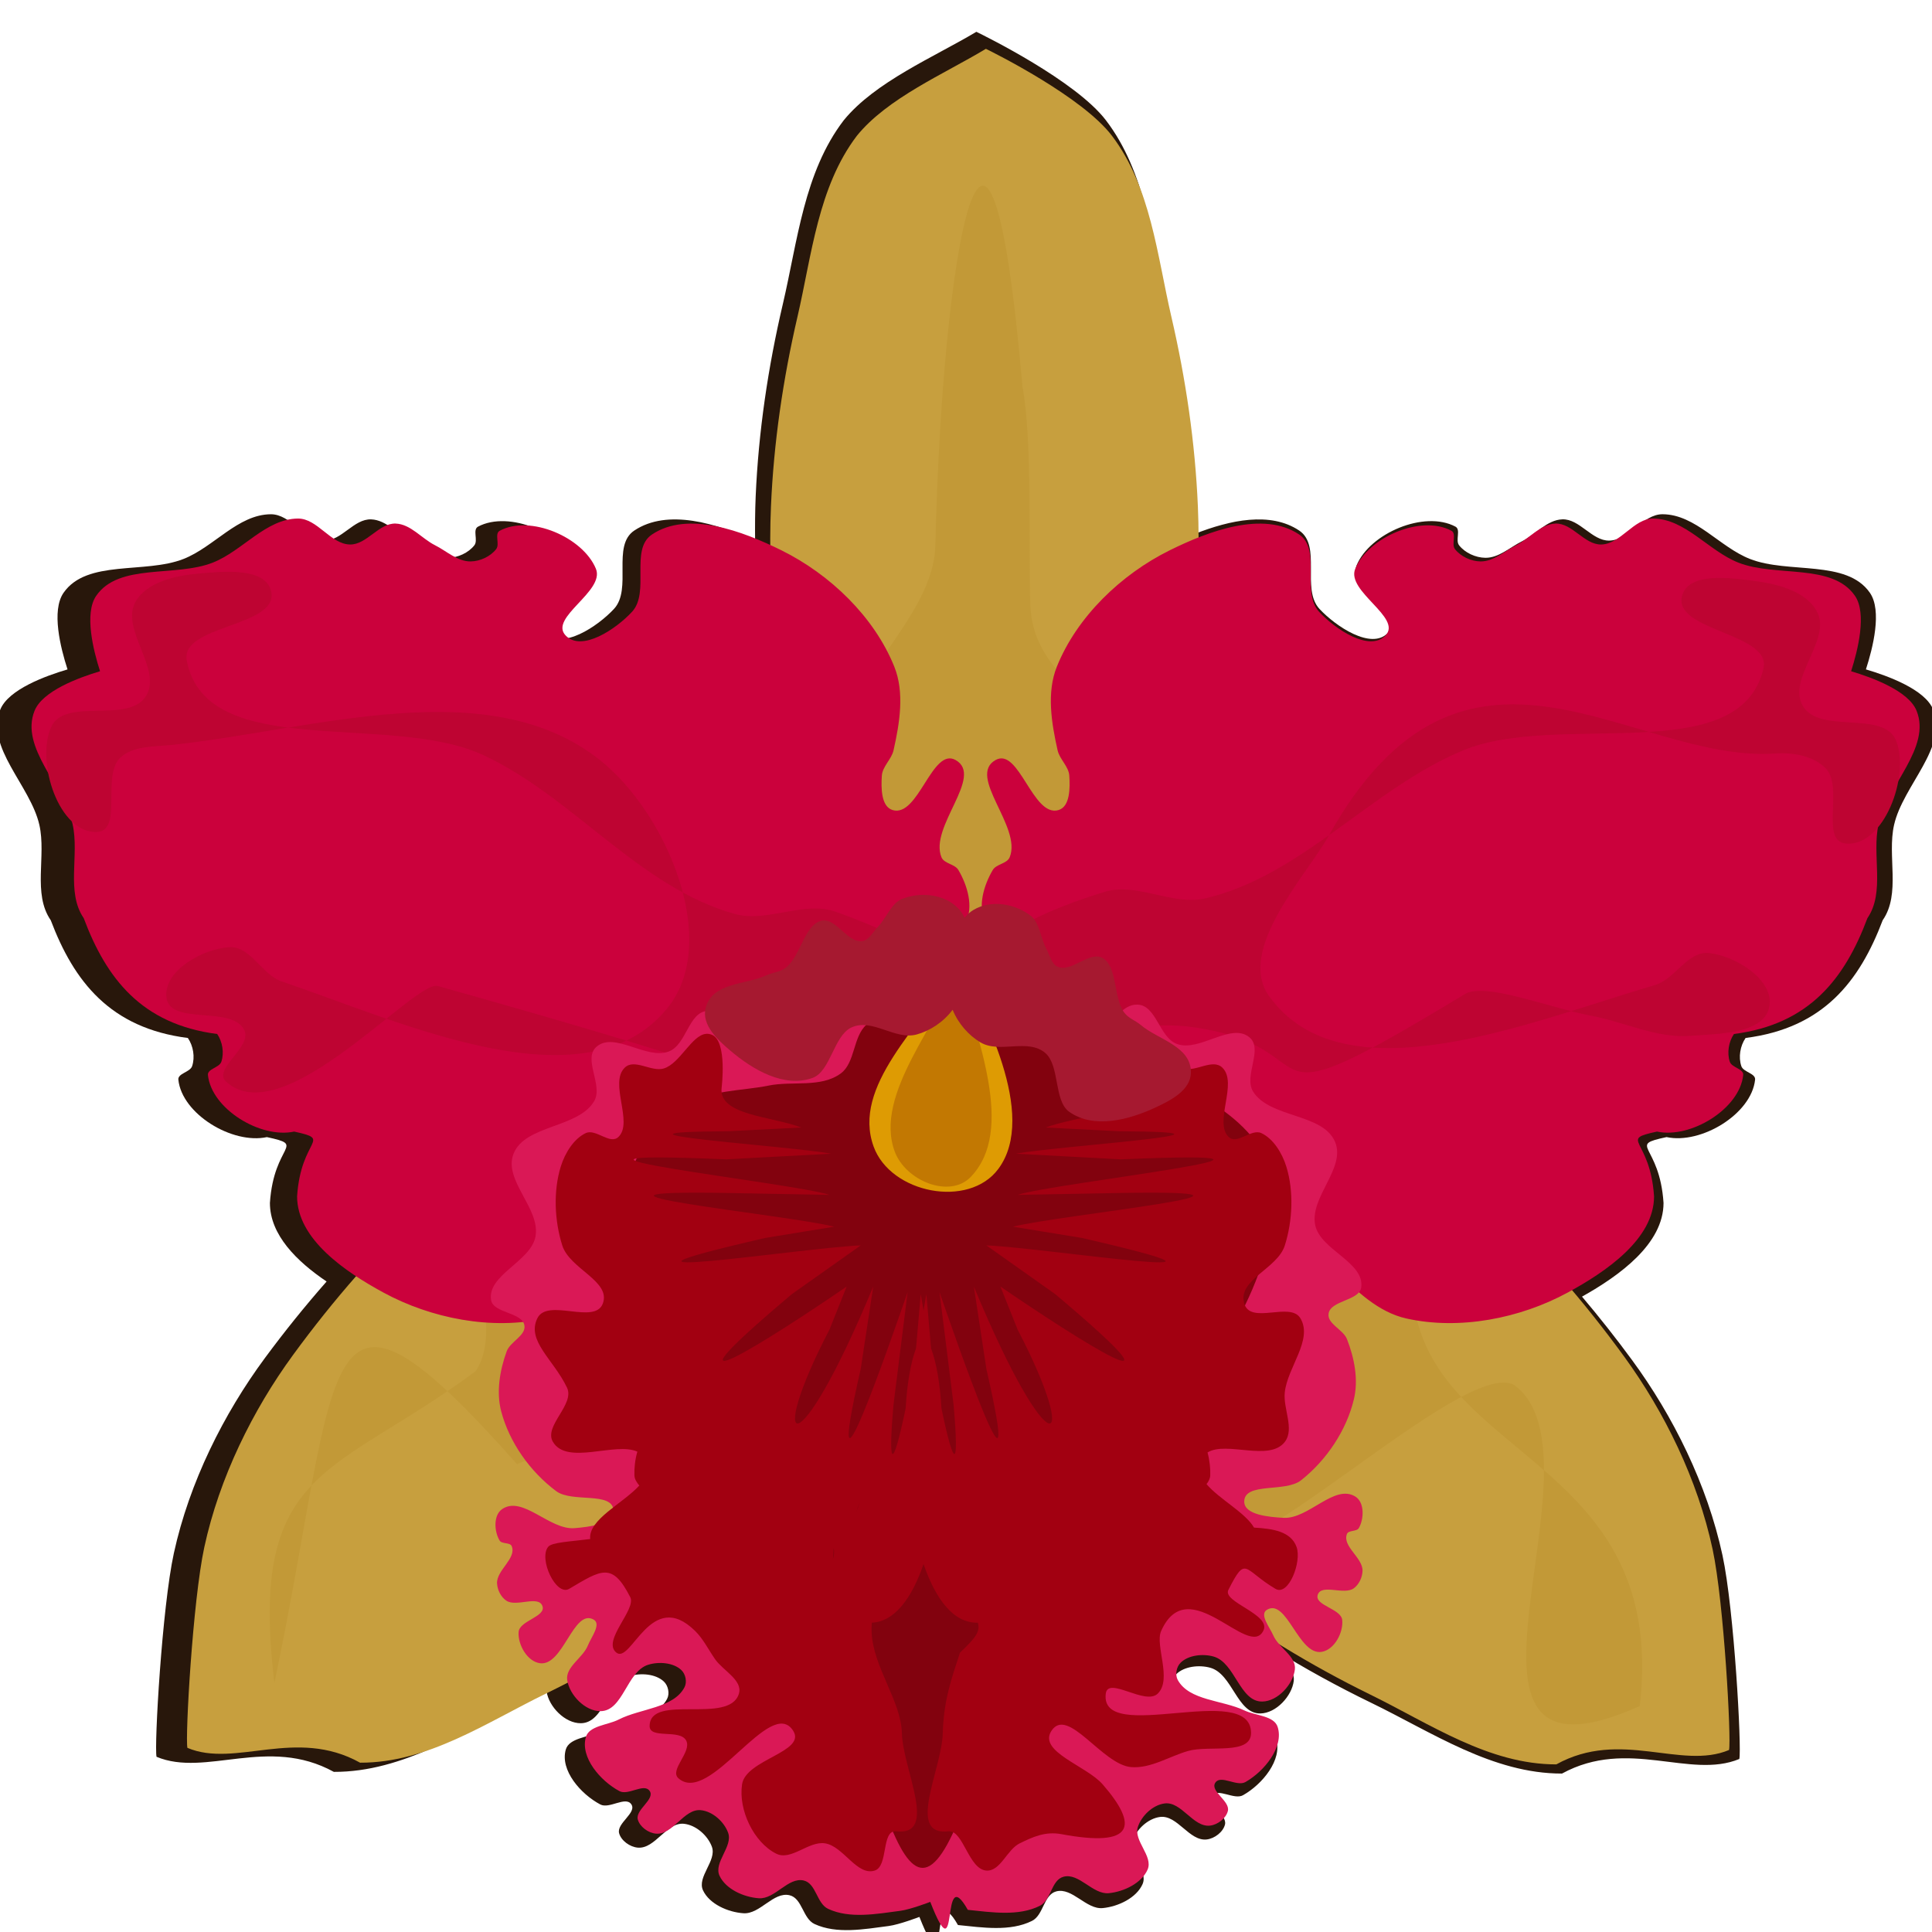
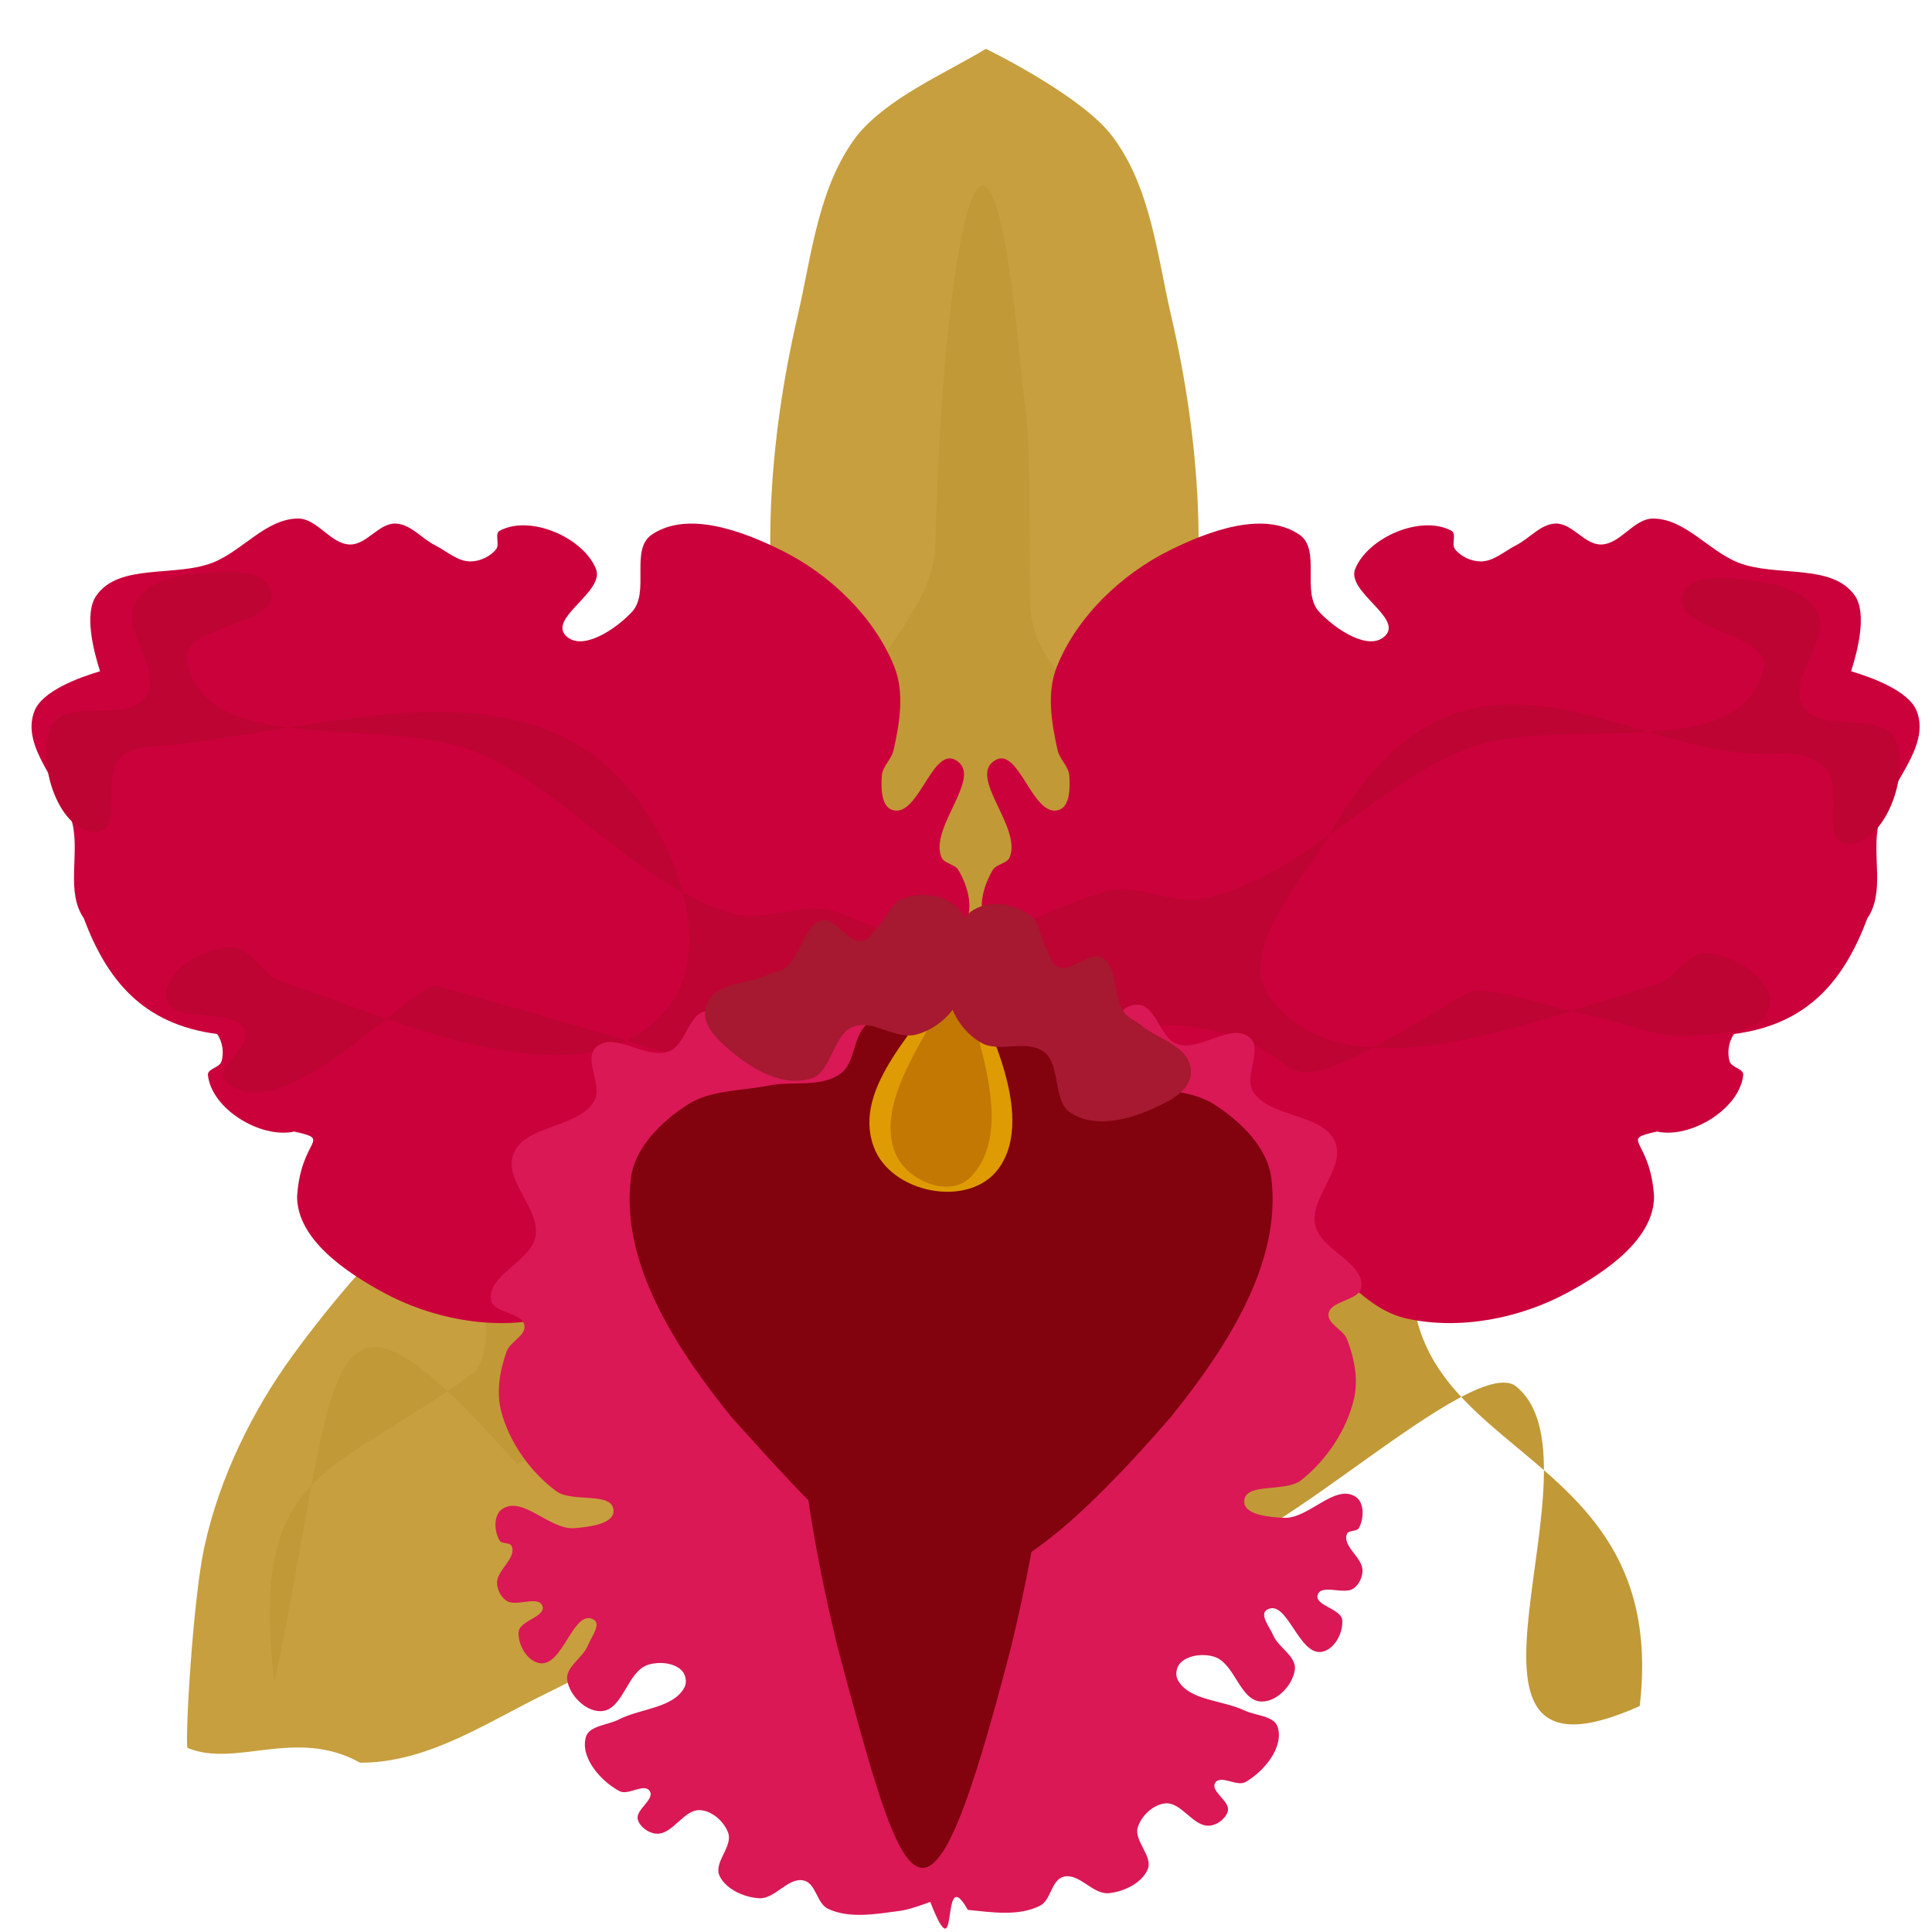
<svg xmlns="http://www.w3.org/2000/svg" xmlns:ns1="http://www.inkscape.org/namespaces/inkscape" xmlns:ns2="http://sodipodi.sourceforge.net/DTD/sodipodi-0.dtd" width="300" height="300" id="svg3005" version="1.1" ns1:version="0.92.1 r15371" ns2:docname="cattleya-07M.svg">
  <title id="title4154">Cattleya</title>
  <defs id="defs3007" />
  <ns2:namedview id="base" pagecolor="#ffffff" bordercolor="#666666" borderopacity="1.0" ns1:pageopacity="0.0" ns1:pageshadow="2" ns1:zoom="1.78" ns1:cx="150" ns1:cy="150" ns1:document-units="px" ns1:current-layer="layer1" showgrid="false" ns1:window-width="1215" ns1:window-height="776" ns1:window-x="65" ns1:window-y="24" ns1:window-maximized="1" ns1:snap-global="false" ns1:snap-bbox="true" ns1:snap-nodes="false" ns1:bbox-nodes="true" />
  <g ns1:label="Camada 1" ns1:groupmode="layer" id="layer1" transform="translate(0,-752.362)">
-     <path style="fill:#28170b;fill-opacity:1;fill-rule:evenodd;stroke:none;stroke-width:1.243px;stroke-linecap:butt;stroke-linejoin:miter;stroke-opacity:1" d="m 151.606,757.302 c -6.571,3.928 -15.698,7.742 -20.589,13.736 -6.182,8.076 -7.169,18.783 -9.449,28.501 -2.304,9.818 -3.792,19.854 -4.227,29.899 -0.1,2.302 -0.112,4.604 -0.09,6.905 -5.992,-2.715 -13.59,-5.042 -18.756,-1.601 -3.55,2.364 -0.274,9.072 -3.16,12.176 -2.523,2.713 -8.049,6.417 -10.609,3.735 -2.685,-2.814 6.316,-6.951 4.839,-10.512 -2.062,-4.971 -10.5,-8.573 -15.335,-6.003 -0.887,0.471 0.044,2.117 -0.57,2.898 -0.92,1.172 -2.569,1.928 -4.085,1.944 -2.083,0.022 -3.816,-1.634 -5.671,-2.555 -2.135,-1.06 -3.88,-3.329 -6.275,-3.416 -2.677,-0.097 -4.604,3.344 -7.282,3.301 -3.102,-0.05 -5.2,-4.118 -8.302,-4.095 -5.105,0.039 -8.817,5.085 -13.552,6.943 -5.994,2.352 -15.005,0.039 -18.622,5.251 -1.926,2.775 -0.463,8.575 0.616,11.899 -3.428,1.011 -9.175,3.115 -10.44,6.229 -2.377,5.848 4.675,11.777 6.066,17.917 1.099,4.851 -1.083,10.682 1.769,14.803 3.594,9.479 9.201,16.745 21.289,18.282 0.843,1.226 1.134,2.977 0.66,4.378 -0.316,0.934 -2.237,1.114 -2.136,2.093 0.552,5.334 8.37,10.073 13.751,8.921 6.201,1.345 1.08,0.953 0.467,10.22 4.82e-4,4.969 4.176,9.077 8.802,12.202 -3.351,3.808 -6.546,7.776 -9.576,11.877 -6.387,8.645 -11.737,19.295 -14.142,30.316 -1.835,8.406 -3.063,29.971 -2.689,31.609 7.655,3.213 17.287,-3.298 27.53,2.341 10.776,0.046 20.181,-6.349 29.656,-10.911 1.133,-0.545 2.259,-1.106 3.381,-1.676 0.004,0.044 0.002,0.086 0.008,0.129 0.343,2.319 2.839,4.934 5.324,4.904 3.614,-0.04 4.153,-6.262 7.592,-7.32 1.699,-0.523 4.012,-0.344 5.278,0.839 0.689,0.644 0.942,1.883 0.509,2.704 -1.748,3.322 -7.026,3.338 -10.49,5.096 -1.765,0.895 -4.721,0.954 -5.242,2.777 -0.913,3.195 2.307,6.904 5.362,8.518 1.392,0.735 3.882,-1.296 4.791,-0.06 0.979,1.331 -2.306,2.972 -1.867,4.539 0.318,1.137 1.657,2.121 2.9,2.226 2.704,0.229 4.45,-3.973 7.149,-3.704 1.912,0.191 3.722,1.849 4.352,3.561 0.8,2.174 -2.366,4.695 -1.368,6.794 0.996,2.095 3.835,3.371 6.267,3.537 2.573,0.176 4.659,-3.386 7.161,-2.797 1.983,0.468 2.048,3.62 3.882,4.47 3.44,1.592 7.703,0.807 11.505,0.309 1.653,-0.216 4.779,-1.413 4.779,-1.413 4.792,12.163 1.463,-6.691 5.984,1.26 3.814,0.388 8.097,1.05 11.495,-0.641 1.811,-0.901 1.794,-4.056 3.764,-4.581 2.486,-0.661 4.662,2.841 7.229,2.591 2.426,-0.236 5.233,-1.592 6.175,-3.716 0.944,-2.127 -2.285,-4.554 -1.542,-6.751 0.585,-1.729 2.353,-3.438 4.259,-3.684 2.692,-0.346 4.544,3.802 7.241,3.496 1.239,-0.141 2.551,-1.162 2.84,-2.307 0.398,-1.579 -2.929,-3.125 -1.985,-4.483 0.876,-1.262 3.419,0.695 4.791,-0.082 3.013,-1.701 6.137,-5.502 5.142,-8.669 -0.568,-1.808 -3.527,-1.78 -5.314,-2.625 -3.508,-1.658 -8.783,-1.524 -10.617,-4.795 -0.453,-0.809 -0.235,-2.054 0.437,-2.718 1.235,-1.22 3.546,-1.462 5.258,-0.988 3.465,0.959 4.163,7.164 7.777,7.1 2.485,-0.036 4.911,-2.727 5.194,-5.055 0.236,-1.937 -2.203,-3.25 -3.219,-4.983 4.935,3.059 10.029,5.857 15.241,8.383 9.463,4.588 18.854,11.005 29.63,10.988 10.257,-5.612 19.874,0.927 27.536,-2.265 0.378,-1.637 -0.799,-23.207 -2.613,-31.617 -2.378,-11.027 -7.7,-21.692 -14.066,-30.354 -2.474,-3.367 -5.06,-6.646 -7.751,-9.822 5.862,-3.281 12.659,-8.205 12.66,-14.553 -0.612,-9.267 -5.734,-8.875 0.467,-10.22 5.381,1.153 13.199,-3.587 13.751,-8.921 0.101,-0.978 -1.82,-1.159 -2.136,-2.093 -0.474,-1.401 -0.183,-3.152 0.66,-4.378 12.088,-1.538 17.695,-8.803 21.289,-18.282 2.851,-4.121 0.668,-9.952 1.767,-14.803 1.391,-6.141 8.445,-12.07 6.068,-17.917 -1.266,-3.114 -7.013,-5.218 -10.44,-6.229 1.079,-3.323 2.541,-9.124 0.616,-11.899 -3.617,-5.212 -12.628,-2.899 -18.622,-5.251 -4.735,-1.858 -8.447,-6.904 -13.552,-6.943 -3.102,-0.023 -5.2,4.045 -8.302,4.094 -2.678,0.043 -4.607,-3.398 -7.284,-3.301 -2.395,0.087 -4.138,2.356 -6.273,3.416 -1.856,0.921 -3.588,2.577 -5.671,2.555 -1.516,-0.016 -3.167,-0.772 -4.087,-1.944 -0.613,-0.782 0.319,-2.427 -0.568,-2.898 -4.835,-2.57 -13.273,1.032 -15.335,6.003 -1.477,3.561 7.524,7.698 4.839,10.512 -2.559,2.681 -8.087,-1.022 -10.611,-3.735 -2.886,-3.104 0.392,-9.812 -3.159,-12.176 -4.46,-2.971 -10.733,-1.633 -16.224,0.532 0.004,-1.945 -0.02,-3.891 -0.104,-5.836 -0.435,-10.046 -1.923,-20.082 -4.227,-29.899 -2.281,-9.718 -3.27,-20.425 -9.451,-28.501 -4.715,-6.159 -18.782,-13.085 -20.118,-13.736 z" id="path5061" ns1:connector-curvature="0" />
    <g id="g4848" style="fill:#c79f3e;fill-opacity:1;stroke:none" transform="matrix(1.155,0,0,1.221,-330.555,-391.104)">
      <path ns1:transform-center-y="-61.948108" ns1:transform-center-x="1.0935208" ns2:nodetypes="cscccccccsccc" ns1:connector-curvature="0" id="path4836" d="m 401.377,953.788 c -5.213,6.514 -6.045,15.153 -7.968,22.991 -1.943,7.92 -3.198,16.015 -3.565,24.119 -0.488,10.784 0.969,21.571 1.826,32.336 0.67,8.422 -3.016,18.454 2.591,25.224 5.208,6.287 24.258,8.765 24.258,8.765 4.453,-0.037 18.771,-2.8 24.301,-8.765 5.608,-6.77 1.921,-16.802 2.591,-25.224 0.857,-10.765 2.316,-21.552 1.828,-32.336 -0.367,-8.104 -1.622,-16.199 -3.565,-24.119 -1.923,-7.839 -2.757,-16.477 -7.97,-22.991 -3.976,-4.969 -15.838,-10.556 -16.966,-11.08 -5.541,3.169 -13.237,6.246 -17.362,11.08 z" style="fill:#c79f3e;fill-opacity:1;fill-rule:evenodd;stroke:none;stroke-width:1.026px;stroke-linecap:butt;stroke-linejoin:miter;stroke-opacity:1" />
      <path style="fill:#c79f3e;fill-opacity:1;fill-rule:evenodd;stroke:none;stroke-width:1.119px;stroke-linecap:butt;stroke-linejoin:miter;stroke-opacity:1" d="m 334.604,1160.668 c 9.087,0.037 17.02,-5.12 25.01,-8.8 8.072,-3.718 15.829,-8.144 22.991,-13.337 9.531,-6.91 17.747,-15.488 26.351,-23.537 6.731,-6.297 17.786,-9.957 19.765,-19.359 1.838,-8.731 -8.946,-26.727 -8.946,-26.727 -3.046,-3.787 -15.097,-14.171 -23.93,-14.852 -9.572,-0.202 -15.635,9.772 -23.274,14.921 -9.764,6.582 -19.955,12.662 -28.825,20.408 -6.665,5.821 -12.722,12.397 -18.163,19.442 -5.386,6.973 -9.896,15.565 -11.925,24.455 -1.547,6.781 -2.584,24.177 -2.269,25.498 6.455,2.592 14.578,-2.661 23.216,1.888 z" id="path4841" ns1:connector-curvature="0" ns2:nodetypes="cscccccccsccc" ns1:transform-center-x="48.814919" ns1:transform-center-y="39.197776" />
-       <path ns1:transform-center-y="39.335358" ns1:transform-center-x="-48.667999" ns2:nodetypes="cscccccccsccc" ns1:connector-curvature="0" id="path4843" d="m 495.428,1160.883 c -9.087,0.014 -17.007,-5.164 -24.987,-8.864 -8.062,-3.739 -15.808,-8.185 -22.956,-13.395 -9.513,-6.934 -17.707,-15.533 -26.291,-23.604 -6.715,-6.314 -17.76,-10.002 -19.715,-19.41 -1.815,-8.736 9.014,-26.704 9.014,-26.704 3.056,-3.78 15.133,-14.132 23.968,-14.791 9.573,-0.177 15.61,9.812 23.236,14.98 9.748,6.606 19.923,12.713 28.773,20.481 6.65,5.838 12.69,12.429 18.113,19.488 5.368,6.987 9.856,15.59 11.862,24.486 1.53,6.785 2.523,24.183 2.204,25.504 -6.462,2.575 -14.571,-2.698 -23.22,1.829 z" style="fill:#c79f3e;fill-opacity:1;fill-rule:evenodd;stroke:none;stroke-width:1.119px;stroke-linecap:butt;stroke-linejoin:miter;stroke-opacity:1" />
    </g>
    <g transform="matrix(0.815,0,0,1.052,-187.659,-217.968)" style="fill:#c29937;fill-opacity:1;stroke:none" id="g4848-3">
      <path style="fill:#c29937;fill-opacity:1;fill-rule:evenodd;stroke:none;stroke-width:1.026px;stroke-linecap:butt;stroke-linejoin:miter;stroke-opacity:1" d="m 408.457,1003.035 c -0.488,10.784 -17.643,19.434 -16.787,30.2 0.67,8.422 -3.016,18.454 2.591,25.224 5.208,6.287 24.258,8.765 24.258,8.765 4.453,-0.037 18.771,-2.8 24.301,-8.765 5.608,-6.77 -4.283,-15.733 -3.613,-24.155 0.857,-10.765 -12.16,-11.938 -12.649,-22.722 -0.367,-8.104 0.446,-24.211 -1.497,-32.131 -6.551,-58.58 -15.331,-19.477 -16.605,23.585 z" id="path4836-6" ns1:connector-curvature="0" ns2:nodetypes="ccccccccc" ns1:transform-center-x="1.0935208" ns1:transform-center-y="-61.948108" />
      <path ns1:transform-center-y="43.644606" ns1:transform-center-x="60.754622" ns2:nodetypes="ccccccccccc" ns1:connector-curvature="0" id="path4841-7" d="m 328.776,1138.489 c 10.046,-4.14 33.488,15.502 42.401,9.721 11.862,-7.694 22.087,-17.245 32.796,-26.207 8.378,-7.011 22.136,-11.087 24.599,-21.555 2.287,-9.722 -11.134,-29.759 -11.134,-29.759 -3.791,-4.217 -18.79,-15.779 -29.783,-16.537 -11.913,-0.225 -19.459,10.881 -28.966,16.614 -12.153,7.328 -24.836,14.098 -35.875,22.723 -8.295,6.481 4.847,23.418 -1.925,31.262 -27.022,15.57 -43.346,13.908 -38.346,46.006 12.963,-47.862 7.618,-65.946 46.234,-32.267 z" style="fill:#c29937;fill-opacity:1;fill-rule:evenodd;stroke:none;stroke-width:1.317px;stroke-linecap:butt;stroke-linejoin:miter;stroke-opacity:1" />
-       <path style="fill:#c29937;fill-opacity:1;fill-rule:evenodd;stroke:none;stroke-width:1.313px;stroke-linecap:butt;stroke-linejoin:miter;stroke-opacity:1" d="m 518.778,1126.816 c -9.706,-4.274 -53.172,29.97 -61.778,24.012 -11.452,-7.928 -21.316,-17.759 -31.649,-26.987 -8.084,-7.219 -21.381,-11.436 -23.734,-22.191 -2.185,-9.988 10.852,-30.531 10.852,-30.531 3.679,-4.321 18.218,-16.158 28.853,-16.91 11.524,-0.203 18.792,11.218 27.972,17.127 11.734,7.553 23.984,14.534 34.638,23.416 -22.668,45.071 45.377,35.026 38.738,79.434 -43.122,14.989 -5.074,-36.607 -23.892,-47.371 z" id="path4843-5" ns1:connector-curvature="0" ns2:nodetypes="cccccccccc" ns1:transform-center-x="-58.588276" ns1:transform-center-y="44.972053" />
+       <path style="fill:#c29937;fill-opacity:1;fill-rule:evenodd;stroke:none;stroke-width:1.313px;stroke-linecap:butt;stroke-linejoin:miter;stroke-opacity:1" d="m 518.778,1126.816 c -9.706,-4.274 -53.172,29.97 -61.778,24.012 -11.452,-7.928 -21.316,-17.759 -31.649,-26.987 -8.084,-7.219 -21.381,-11.436 -23.734,-22.191 -2.185,-9.988 10.852,-30.531 10.852,-30.531 3.679,-4.321 18.218,-16.158 28.853,-16.91 11.524,-0.203 18.792,11.218 27.972,17.127 11.734,7.553 23.984,14.534 34.638,23.416 -22.668,45.071 45.377,35.026 38.738,79.434 -43.122,14.989 -5.074,-36.607 -23.892,-47.371 " id="path4843-5" ns1:connector-curvature="0" ns2:nodetypes="cccccccccc" ns1:transform-center-x="-58.588276" ns1:transform-center-y="44.972053" />
    </g>
    <g id="g4852" style="fill:#cb013c;fill-opacity:1;stroke:none" transform="matrix(1.101,0,0,1.132,-309.019,-301.268)">
      <path ns1:transform-center-y="-28.125508" ns1:transform-center-x="63.29662" ns2:nodetypes="csccccccsccccccccccccscsccccccccsccsccc" ns1:connector-curvature="0" id="path4822" d="m 285.548,1028.26 c -2.102,5.084 4.135,10.239 5.365,15.579 0.972,4.218 -0.958,9.288 1.564,12.871 3.179,8.242 8.136,14.559 18.827,15.896 0.745,1.066 1.003,2.588 0.583,3.807 -0.28,0.812 -1.979,0.969 -1.889,1.82 0.488,4.638 7.403,8.759 12.162,7.757 5.484,1.17 0.954,0.828 0.412,8.886 5.7e-4,5.869 6.811,10.361 12.182,13.198 6.73,3.555 15.266,5.183 22.762,3.552 3.897,-0.848 7.1,-3.774 9.834,-6.563 6.579,-6.423 5.237,5.644 6.09,6.147 15.431,0.538 25.777,0.775 39.942,-25.591 2.358,-2.847 2.236,-19.277 -0.222,-17.984 -0.231,-2.698 -2.07,-5.72 -0.707,-8.092 0.797,-1.386 3.636,-0.795 4.397,-2.2 1.17,-2.161 0.264,-5.131 -1.013,-7.235 -0.502,-0.827 -2.004,-0.856 -2.382,-1.74 -1.781,-4.158 6.066,-11.131 1.98,-13.348 -3.31,-1.796 -5.236,7.928 -8.875,6.866 -1.644,-0.48 -1.627,-3.074 -1.518,-4.715 0.085,-1.273 1.364,-2.24 1.651,-3.485 0.861,-3.733 1.574,-7.913 0.105,-11.469 -2.827,-6.839 -9.053,-12.659 -15.921,-15.963 -5.481,-2.636 -13.203,-5.475 -18.265,-2.16 -3.14,2.056 -0.241,7.888 -2.794,10.587 -2.231,2.359 -7.119,5.579 -9.382,3.248 -2.375,-2.446 5.585,-6.044 4.279,-9.14 -1.824,-4.322 -9.285,-7.452 -13.562,-5.218 -0.784,0.41 0.04,1.84 -0.502,2.519 -0.814,1.019 -2.272,1.676 -3.613,1.69 -1.842,0.019 -3.375,-1.42 -5.016,-2.221 -1.888,-0.922 -3.43,-2.896 -5.549,-2.971 -2.367,-0.084 -4.072,2.908 -6.44,2.871 -2.743,-0.043 -4.599,-3.58 -7.342,-3.56 -4.515,0.034 -7.798,4.421 -11.986,6.036 -5.301,2.045 -13.27,0.034 -16.469,4.565 -1.703,2.413 -0.41,7.456 0.544,10.345 -3.031,0.879 -8.113,2.709 -9.232,5.416 z" style="fill:#cb013c;fill-opacity:1;fill-rule:evenodd;stroke:none;stroke-width:1.022px;stroke-linecap:butt;stroke-linejoin:miter;stroke-opacity:1" />
      <path style="fill:#cb013c;fill-opacity:1;fill-rule:evenodd;stroke:none;stroke-width:1.022px;stroke-linecap:butt;stroke-linejoin:miter;stroke-opacity:1" d="m 550.975,1028.26 c 2.102,5.084 -4.135,10.239 -5.365,15.579 -0.972,4.218 0.958,9.288 -1.564,12.871 -3.179,8.242 -8.136,14.559 -18.827,15.896 -0.745,1.066 -1.003,2.588 -0.583,3.807 0.28,0.812 1.979,0.969 1.889,1.82 -0.488,4.638 -7.403,8.759 -12.162,7.757 -5.484,1.17 -0.954,0.828 -0.412,8.886 -5.7e-4,5.869 -6.811,10.361 -12.182,13.198 -6.73,3.555 -15.266,5.183 -22.762,3.552 -3.897,-0.848 -7.1,-3.774 -9.834,-6.563 -6.579,-6.423 -5.237,5.644 -6.09,6.147 -15.431,0.538 -25.777,0.775 -39.942,-25.591 -2.358,-2.847 -2.236,-19.277 0.222,-17.984 0.231,-2.698 2.07,-5.72 0.707,-8.092 -0.797,-1.386 -3.636,-0.795 -4.397,-2.2 -1.17,-2.161 -0.264,-5.131 1.013,-7.235 0.502,-0.827 2.004,-0.856 2.382,-1.74 1.781,-4.158 -6.066,-11.131 -1.98,-13.348 3.31,-1.796 5.236,7.928 8.875,6.866 1.644,-0.48 1.627,-3.074 1.518,-4.715 -0.085,-1.273 -1.364,-2.24 -1.651,-3.485 -0.861,-3.733 -1.574,-7.913 -0.105,-11.469 2.827,-6.839 9.053,-12.659 15.921,-15.963 5.481,-2.636 13.203,-5.475 18.265,-2.16 3.14,2.056 0.241,7.888 2.794,10.587 2.231,2.359 7.119,5.579 9.382,3.248 2.375,-2.446 -5.585,-6.044 -4.279,-9.14 1.824,-4.322 9.285,-7.452 13.562,-5.218 0.784,0.41 -0.04,1.84 0.502,2.519 0.814,1.019 2.272,1.676 3.613,1.69 1.842,0.019 3.375,-1.42 5.016,-2.221 1.888,-0.922 3.43,-2.896 5.549,-2.971 2.367,-0.084 4.072,2.908 6.44,2.871 2.743,-0.043 4.599,-3.58 7.342,-3.56 4.515,0.034 7.798,4.421 11.986,6.036 5.301,2.045 13.27,0.034 16.469,4.565 1.703,2.413 0.41,7.456 -0.544,10.345 3.031,0.879 8.113,2.709 9.232,5.416 z" id="path4830" ns1:connector-curvature="0" ns2:nodetypes="csccccccsccccccccccccscsccccccccsccsccc" ns1:transform-center-x="-63.296619" ns1:transform-center-y="-28.125508" />
    </g>
    <path ns1:transform-center-y="-29.773425" ns1:transform-center-x="58.41964" ns2:nodetypes="aaaaaaaaaaaaaassaaaaaaa" ns1:connector-curvature="0" id="path4570" d="m 30.822,841.425 c -3.552,0.319 -7.991,1.275 -9.768,4.367 -2.454,4.273 4.267,10.561 1.588,14.697 -2.8,4.323 -12.589,0.068 -14.697,4.768 -2.427,5.41 1.231,16.621 7.15,16.287 4.014,-0.227 0.653,-8.757 3.574,-11.52 1.984,-1.876 5.23,-1.701 7.945,-1.986 22.071,-2.323 49.164,-11.465 66.538,2.344 10.439,8.296 18.879,28.338 10.398,38.627 -12.713,15.422 -40.881,2.168 -59.809,-4.252 -3.048,-1.034 -4.845,-5.466 -8.06,-5.316 -4.195,0.196 -10.409,3.727 -9.825,7.885 0.609,4.337 10.364,1.069 12.114,5.083 1.119,2.566 -4.94,5.978 -2.891,7.885 8.806,8.193 29.351,-15.821 32.894,-14.828 80.611,22.593 25.916,11.696 47.477,8.845 10.918,-1.444 29.621,6.005 32.723,-4.562 2.279,-7.763 -10.797,-13.086 -18.414,-15.812 -4.915,-1.759 -10.626,1.74 -15.656,0.344 C 99.278,890.165 89.026,876.125 75.08,869.626 60.467,862.816 32.021,870.765 29,854.929 c -1.058,-5.546 14.354,-5.219 13.109,-10.727 -0.854,-3.779 -7.428,-3.124 -11.287,-2.777 z" style="fill:#be0432;fill-opacity:1;fill-rule:evenodd;stroke:none;stroke-width:1px;stroke-linecap:butt;stroke-linejoin:miter;stroke-opacity:1" />
    <path style="fill:#be0432;fill-opacity:1;fill-rule:evenodd;stroke:none;stroke-width:1px;stroke-linecap:butt;stroke-linejoin:miter;stroke-opacity:1" d="m 272.584,842.592 c 3.535,0.47 7.93,1.613 9.573,4.778 2.271,4.373 -4.711,10.371 -2.211,14.617 2.614,4.438 12.575,0.603 14.482,5.387 2.195,5.508 -1.935,16.554 -7.835,15.969 -4.001,-0.397 -0.281,-8.777 -3.082,-11.661 -1.902,-1.958 -5.131,-2.516 -7.854,-2.322 -22.246,1.587 -48.256,-25.087 -69.421,12.92 -3.273,5.877 -14.311,17.596 -9.184,24.747 11.645,16.244 40.752,3.902 59.935,-1.709 3.089,-0.903 5.073,-5.255 8.278,-4.969 4.183,0.374 10.242,4.165 9.482,8.296 -0.792,4.307 -7.953,4.228 -12.319,4.564 -5.197,0.4 -10.199,-2.163 -15.323,-3.122 -6.532,-1.224 -16.505,-5.268 -19.652,-3.36 -36.014,21.835 -19.461,8.196 -42.516,5.093 -10.915,-1.469 -29.849,4.742 -32.499,-5.948 -1.947,-7.853 11.343,-12.615 19.069,-15.016 4.985,-1.549 10.543,2.19 15.628,1.008 14.987,-3.482 25.825,-17.074 40.035,-22.975 14.889,-6.184 42.972,2.967 46.663,-12.727 1.293,-5.496 -14.119,-5.824 -12.642,-11.274 1.014,-3.74 7.554,-2.806 11.395,-2.296 z" id="path4579" ns1:connector-curvature="0" ns2:nodetypes="aaaaaassaaaaaassaaaaaaa" ns1:transform-center-x="-59.314553" ns1:transform-center-y="-25.506211" />
    <path style="fill:#da1856;fill-opacity:1;fill-rule:evenodd;stroke:none;stroke-width:1.123px;stroke-linecap:butt;stroke-linejoin:miter;stroke-opacity:1" d="m 135.751,901.123 c -0.647,-0.006 -1.235,0.095 -1.703,0.35 -2.439,1.327 -0.448,6.022 -2.721,7.594 -3.153,2.18 -9.087,-2.635 -11.668,0.145 -2.075,2.235 3.79,7.48 1.027,8.883 -4.19,2.128 -6.096,-9.061 -10.829,-8.762 -2.966,0.188 -3.242,5.244 -6.002,6.301 -3.48,1.333 -8.412,-3.132 -11.21,-0.75 -2.211,1.882 1.061,5.987 -0.378,8.456 -2.454,4.211 -10.725,3.658 -12.517,8.161 -1.648,4.14 4.191,8.495 3.402,12.856 -0.704,3.892 -7.529,5.972 -6.897,9.872 0.338,2.081 4.827,1.861 5.176,3.94 0.266,1.583 -2.211,2.519 -2.759,4.037 -1.068,2.96 -1.642,6.321 -0.836,9.35 1.272,4.78 4.46,9.312 8.531,12.35 2.477,1.848 8.745,0.005 8.901,3.003 0.111,2.12 -3.82,2.558 -6.04,2.743 -3.876,0.323 -8.041,-5.1 -11.233,-2.973 -1.41,0.94 -1.267,3.477 -0.416,4.897 0.345,0.575 1.618,0.252 1.876,0.867 0.804,1.915 -2.399,3.75 -2.273,5.812 0.061,0.993 0.584,2.07 1.43,2.651 1.534,1.052 4.961,-0.874 5.609,0.819 0.642,1.676 -3.56,2.269 -3.691,4.051 -0.142,1.929 1.312,4.578 3.319,4.851 3.607,0.49 5.199,-8.544 8.33,-6.775 1.232,0.696 -0.383,2.735 -0.893,4.014 -0.768,1.927 -3.51,3.338 -3.211,5.377 0.335,2.283 2.765,4.858 5.185,4.828 3.52,-0.039 4.045,-6.166 7.394,-7.208 1.655,-0.515 3.909,-0.34 5.142,0.825 0.671,0.634 0.917,1.854 0.496,2.662 -1.702,3.271 -6.844,3.288 -10.218,5.019 -1.719,0.882 -4.597,0.938 -5.104,2.733 -0.889,3.146 2.245,6.798 5.221,8.387 1.356,0.724 3.782,-1.275 4.667,-0.058 0.953,1.311 -2.246,2.927 -1.819,4.469 0.31,1.119 1.614,2.088 2.823,2.191 2.634,0.225 4.334,-3.911 6.963,-3.646 1.862,0.188 3.625,1.821 4.238,3.506 0.779,2.141 -2.304,4.621 -1.331,6.688 0.97,2.063 3.736,3.319 6.105,3.483 2.506,0.174 4.538,-3.334 6.974,-2.754 1.932,0.46 1.994,3.564 3.78,4.4 3.351,1.568 7.502,0.795 11.205,0.306 1.61,-0.213 4.654,-1.391 4.654,-1.391 4.667,11.975 1.426,-6.589 5.83,1.239 3.714,0.382 7.886,1.034 11.195,-0.631 1.764,-0.887 1.747,-3.992 3.666,-4.508 2.421,-0.65 4.54,2.797 7.04,2.551 2.363,-0.233 5.096,-1.569 6.013,-3.659 0.919,-2.095 -2.224,-4.484 -1.5,-6.647 0.57,-1.702 2.29,-3.386 4.147,-3.628 2.622,-0.341 4.427,3.744 7.054,3.443 1.207,-0.138 2.485,-1.145 2.766,-2.272 0.387,-1.554 -2.854,-3.077 -1.935,-4.415 0.854,-1.243 3.33,0.685 4.667,-0.079 2.934,-1.674 5.976,-5.417 5.007,-8.535 -0.553,-1.78 -3.433,-1.752 -5.174,-2.584 -3.417,-1.632 -8.555,-1.5 -10.34,-4.721 -0.442,-0.796 -0.229,-2.022 0.425,-2.676 1.203,-1.201 3.453,-1.441 5.121,-0.974 3.375,0.944 4.054,7.053 7.574,6.99 2.42,-0.035 4.784,-2.684 5.06,-4.977 0.246,-2.047 -2.53,-3.378 -3.348,-5.282 -0.542,-1.264 -2.207,-3.255 -0.993,-3.987 3.085,-1.859 4.907,7.126 8.501,6.531 2,-0.331 3.385,-3.021 3.193,-4.946 -0.177,-1.777 -4.392,-2.249 -3.794,-3.942 0.605,-1.711 4.08,0.116 5.586,-0.981 0.831,-0.605 1.324,-1.697 1.359,-2.691 0.073,-2.064 -3.175,-3.806 -2.421,-5.744 0.242,-0.622 1.523,-0.336 1.853,-0.921 0.815,-1.444 0.894,-3.985 -0.539,-4.883 -3.245,-2.034 -7.272,3.508 -11.155,3.298 -2.224,-0.121 -6.163,-0.444 -6.106,-2.567 0.08,-3.001 6.391,-1.341 8.819,-3.26 3.992,-3.155 7.062,-7.777 8.211,-12.593 0.728,-3.052 0.071,-6.394 -1.073,-9.322 -0.586,-1.502 -3.086,-2.366 -2.861,-3.956 0.296,-2.089 4.789,-1.998 5.073,-4.089 0.533,-3.917 -6.345,-5.798 -7.149,-9.668 -0.9,-4.336 4.825,-8.86 3.072,-12.95 -1.907,-4.449 -10.16,-3.657 -12.721,-7.795 -1.502,-2.426 1.664,-6.624 -0.595,-8.442 -2.858,-2.301 -7.674,2.306 -11.187,1.075 -2.787,-0.977 -3.191,-6.023 -6.161,-6.125 -4.738,-0.162 -6.355,11.078 -10.598,9.072 -2.798,-1.323 2.931,-6.735 0.799,-8.91 -2.651,-2.704 -8.46,2.281 -11.667,0.193 -2.313,-1.506 -0.443,-6.256 -2.915,-7.512 -2.528,-1.284 -8.373,1.917 -8.373,1.917 -0.357,1.261 -1.262,0.887 -1.409,0.02 0,0 -3.912,-2.001 -6.716,-2.024 z" id="path4820" ns1:connector-curvature="0" ns2:nodetypes="cccccccccccsccccccccccccccccccccscccccccccccccccccccccccccccsccccccccccccccccccccsccccccccccccc" ns1:transform-center-y="73.224252" ns1:transform-center-x="-0.72802928" />
    <path style="fill:#82020e;fill-opacity:1;fill-rule:evenodd;stroke:none;stroke-width:0.912px;stroke-linecap:butt;stroke-linejoin:miter;stroke-opacity:1" d="M 147.59 154.1 C 143.182 153.995 138.807 155.562 134.545 159.115 C 132.435 160.966 132.813 165.02 130.561 166.678 C 127.462 168.958 123.055 167.814 119.334 168.57 C 115.08 169.435 110.331 169.19 106.66 171.596 C 102.732 174.17 98.573 178.138 97.969 182.939 C 96.286 196.315 105.235 209.668 113.539 220.002 C 117.99 224.952 121.913 229.301 125.518 232.965 C 126.726 241.11 128.376 248.772 129.975 255.475 C 140.751 295.852 143.805 306.948 157.07 255.475 C 158.132 251.024 159.207 246.124 160.172 240.971 C 166.183 236.85 173.133 230.024 181.834 220.002 C 190.138 209.668 199.089 196.315 197.406 182.939 C 196.802 178.138 192.643 174.17 188.715 171.596 C 185.044 169.19 180.293 169.435 176.039 168.57 C 172.318 167.814 167.911 168.958 164.812 166.678 C 162.56 165.02 162.938 160.966 160.828 159.115 C 156.437 155.98 151.998 154.204 147.59 154.1 z " transform="translate(0,752.362)" id="path4897" />
    <g id="g4887" transform="matrix(0.879,0,0,0.925,17.149,77.356)" style="fill:#a20011;fill-opacity:1;stroke:none">
-       <path style="fill:#a20011;fill-opacity:1;fill-rule:evenodd;stroke:none;stroke-width:1.31px;stroke-linecap:butt;stroke-linejoin:miter;stroke-opacity:1" d="M 109.682 160.453 C 107.442 160.676 105.636 165.066 103.131 165.828 C 101.182 166.421 98.573 164.235 97.061 165.701 C 94.592 168.094 98.424 174.175 96.09 176.453 C 94.767 177.744 92.581 175.124 90.992 175.871 C 89.178 176.725 87.778 178.911 87.107 181.102 C 85.937 184.922 86.149 189.498 87.35 193.305 C 88.506 196.971 94.924 198.833 93.662 202.312 C 92.431 205.708 85.039 201.395 83.473 204.637 C 81.779 208.143 85.984 210.997 88.086 215.389 C 89.344 218.017 84.435 221.339 85.9 223.814 C 88.09 227.513 95.579 223.778 99.018 225.334 C 98.658 226.56 98.519 227.955 98.561 229.023 C 98.583 229.599 98.911 230.11 99.322 230.598 C 96.749 233.397 91.378 235.885 91.689 238.904 C 88.555 239.305 85.727 239.404 85.154 240.121 C 83.649 242.004 86.388 247.844 88.432 246.635 C 93.44 243.671 95.122 242.445 97.916 247.938 C 98.886 249.844 93.512 254.677 95.73 256.52 C 98.056 258.451 101.111 246.403 107.998 253.182 C 109.266 254.429 110.074 256.104 111.1 257.574 C 112.34 259.352 115.43 260.831 114.793 262.928 C 113.315 267.796 101.011 262.816 100.924 267.922 C 100.888 270.042 105.644 268.344 106.609 270.209 C 107.517 271.964 103.943 274.769 105.4 276.059 C 110.277 280.375 119.725 263.111 123.234 268.691 C 125.291 271.961 115.867 273.125 115.287 276.99 C 114.689 280.979 117.102 286.013 120.586 287.762 C 122.907 288.927 125.608 285.78 128.158 286.158 C 131.04 286.586 133.107 291.26 135.896 290.389 C 138.031 289.722 136.915 284.21 139.143 284.285 C 145.924 285.13 140.241 274.663 140.117 269.029 C 139.975 263.977 135.609 258.77 135.412 253.301 C 135.396 252.864 135.413 252.388 135.443 251.895 C 139.026 251.737 141.683 248.03 143.484 242.793 C 145.352 248.221 148.137 252 151.92 251.893 C 152.312 253.258 151.629 254.197 149.146 256.547 C 147.815 260.589 146.613 263.977 146.471 269.029 C 146.347 274.663 140.664 285.13 147.445 284.285 C 149.672 284.21 150.511 290.21 153.252 290.389 C 155.439 290.531 156.441 287.123 158.428 286.158 C 160.431 285.185 162.379 284.263 164.914 284.736 C 176.182 286.838 176.965 283.484 171.301 276.99 C 168.778 274.098 161.245 271.925 163.354 268.691 C 165.892 264.798 171.263 273.985 175.762 274.324 C 178.803 274.553 181.647 272.657 184.588 271.814 C 187.85 270.88 194.399 272.524 194.369 268.992 C 194.3 260.878 170.832 270.98 171.793 262.928 C 172.127 260.133 177.929 264.834 179.885 262.895 C 182.137 260.661 179.406 255.41 180.4 253.182 C 184.645 243.672 194.059 257.748 196.289 253.115 C 197.507 250.585 189.874 248.709 190.844 246.803 C 193.638 241.31 193.146 243.671 198.154 246.635 C 200.198 247.844 202.277 242.41 201.434 240.121 C 200.553 237.731 197.813 237.3 194.83 237.129 C 193.478 234.796 189.44 232.722 187.451 230.377 C 187.773 229.955 188.008 229.511 188.027 229.023 C 188.068 227.992 187.937 226.656 187.605 225.461 C 190.511 223.646 197.224 226.94 199.617 223.814 C 201.146 221.817 199.341 218.686 199.605 216.145 C 200.011 212.239 204.017 207.982 202.045 204.637 C 200.469 201.963 194.264 205.695 193.305 202.312 C 192.253 198.601 198.461 196.971 199.617 193.305 C 200.818 189.498 201.03 184.922 199.859 181.102 C 199.188 178.911 197.789 176.725 195.975 175.871 C 194.386 175.124 192.2 177.744 190.877 176.453 C 188.543 174.175 192.375 168.094 189.906 165.701 C 188.394 164.235 185.785 166.421 183.836 165.828 C 180.973 164.957 179.025 159.347 176.297 160.635 C 173.962 161.737 174.855 168.809 174.855 168.809 C 175.376 173.125 167.172 173.214 162.471 175 L 173.881 175.58 C 198.108 175.712 163.827 177.884 157.857 179.068 L 174.125 179.939 C 212.139 178.353 163.441 183.621 158.1 185.461 L 173.639 185.17 C 204.931 184.618 164.608 188.544 157.371 190.4 L 168.055 192.143 C 201.116 199.743 161.92 193.627 153.244 193.305 L 163.928 200.861 C 187.311 220.556 166.924 207.588 155.43 199.697 L 158.1 206.381 C 168.074 225.481 163.165 228.305 151.301 199.697 L 153.244 212.482 C 159.468 239.677 148.378 207.503 145.961 200.57 L 148.145 218.004 C 149.047 228.249 148.237 228.084 146.27 218.631 C 146.042 214.868 145.509 211.552 144.648 209.287 L 143.92 200.861 C 143.765 201.804 143.634 202.532 143.484 203.422 C 143.335 202.532 143.202 201.804 143.047 200.861 L 142.318 209.287 C 141.458 211.553 140.925 214.871 140.697 218.635 C 138.73 228.084 137.918 228.248 138.82 218.004 L 141.006 200.57 C 138.588 207.503 127.499 239.677 133.723 212.482 L 135.664 199.697 C 123.8 228.305 118.893 225.481 128.867 206.381 L 131.537 199.697 C 120.042 207.588 99.656 220.556 123.039 200.861 L 133.723 193.305 C 125.047 193.627 85.851 199.743 118.912 192.143 L 129.596 190.4 C 122.359 188.544 82.036 184.618 113.328 185.17 L 128.867 185.461 C 123.526 183.621 74.828 178.353 112.842 179.939 L 129.109 179.068 C 123.139 177.884 88.859 175.712 113.086 175.58 L 124.496 175 C 119.795 173.214 111.59 173.125 112.111 168.809 C 112.111 168.809 113.005 161.737 110.67 160.635 C 110.329 160.474 110.002 160.421 109.682 160.453 z M 133.553 233.326 C 133.372 233.806 133.21 234.232 133.045 234.672 C 133.195 234.167 133.359 233.701 133.553 233.326 z M 129.498 240.33 C 129.656 240.775 129.592 241.369 129.402 242.043 C 129.46 241.47 129.508 240.896 129.498 240.33 z " transform="matrix(1.137,0,0,1.081,-19.501,729.838)" id="path4854" />
-     </g>
+       </g>
    <g style="fill:#ba010e;fill-opacity:1;stroke:none" id="g4893" transform="matrix(0.893,0,0,0.932,17.936,72.866)" />
    <path style="fill:#de9b03;fill-opacity:1;fill-rule:evenodd;stroke:none;stroke-width:1px;stroke-linecap:butt;stroke-linejoin:miter;stroke-opacity:1" d="m 135.657,930.405 c 2.632,7.258 14.761,9.678 19.368,3.459 6.218,-8.394 -2.517,-24.476 -6.189,-31.604 -6.033,9.657 -16.577,18.774 -13.179,28.145 z" id="path4867" ns1:connector-curvature="0" ns2:nodetypes="aaca" />
    <path style="fill:#c27802;fill-opacity:1;fill-rule:evenodd;stroke:none;stroke-width:1px;stroke-linecap:butt;stroke-linejoin:miter;stroke-opacity:1" d="m 148.755,902.707 c -2.777,8.469 -13.118,19.524 -9.826,28.457 1.68,4.559 8.537,7.364 11.819,3.94 6.956,-7.255 0.952,-21.48 -1.993,-32.397 z" id="path4865" ns1:connector-curvature="0" ns2:nodetypes="caac" />
    <path style="fill:#a61930;fill-opacity:1;fill-rule:evenodd;stroke:none;stroke-width:0.991px;stroke-linecap:butt;stroke-linejoin:miter;stroke-opacity:1" d="M 143.508 138.957 C 142.311 138.943 141.107 139.168 140.021 139.607 C 138.433 140.25 137.629 142.544 136.344 143.891 C 135.587 144.684 134.94 145.934 133.975 146.119 C 131.595 146.576 129.766 142.277 127.42 143.004 C 124.877 143.791 124.279 148.475 122.049 150.242 C 121.158 150.949 120.032 150.971 119.047 151.43 C 115.83 152.927 110.589 152.513 109.572 156.523 C 108.898 159.184 111.548 161.553 113.338 163.084 C 116.936 166.162 121.81 168.965 126.195 167.369 C 128.947 166.367 129.476 160.864 132.158 159.572 C 135.408 158.007 138.969 161.568 142.352 160.631 C 144.402 160.063 146.478 158.729 147.924 156.797 C 148.816 158.988 150.435 160.778 152.229 161.85 C 155.241 163.65 159.619 161.161 162.338 163.533 C 164.581 165.49 163.63 170.937 166.018 172.633 C 169.822 175.335 175.267 173.926 179.553 171.912 C 181.685 170.91 184.869 169.329 184.924 166.584 C 185.007 162.447 179.845 161.457 177.141 159.16 C 176.312 158.457 175.233 158.136 174.561 157.219 C 172.879 154.923 173.546 150.248 171.303 148.814 C 169.233 147.492 166.328 151.152 164.154 150.08 C 163.273 149.645 162.982 148.268 162.463 147.303 C 161.581 145.664 161.412 143.238 160.051 142.197 C 157.57 140.3 153.879 139.657 151.127 141.312 C 150.626 141.614 150.178 142.028 149.777 142.52 C 149.532 141.992 149.234 141.511 148.861 141.119 C 147.478 139.665 145.502 138.98 143.508 138.957 z " transform="translate(0,752.362)" id="path4904" />
  </g>
</svg>